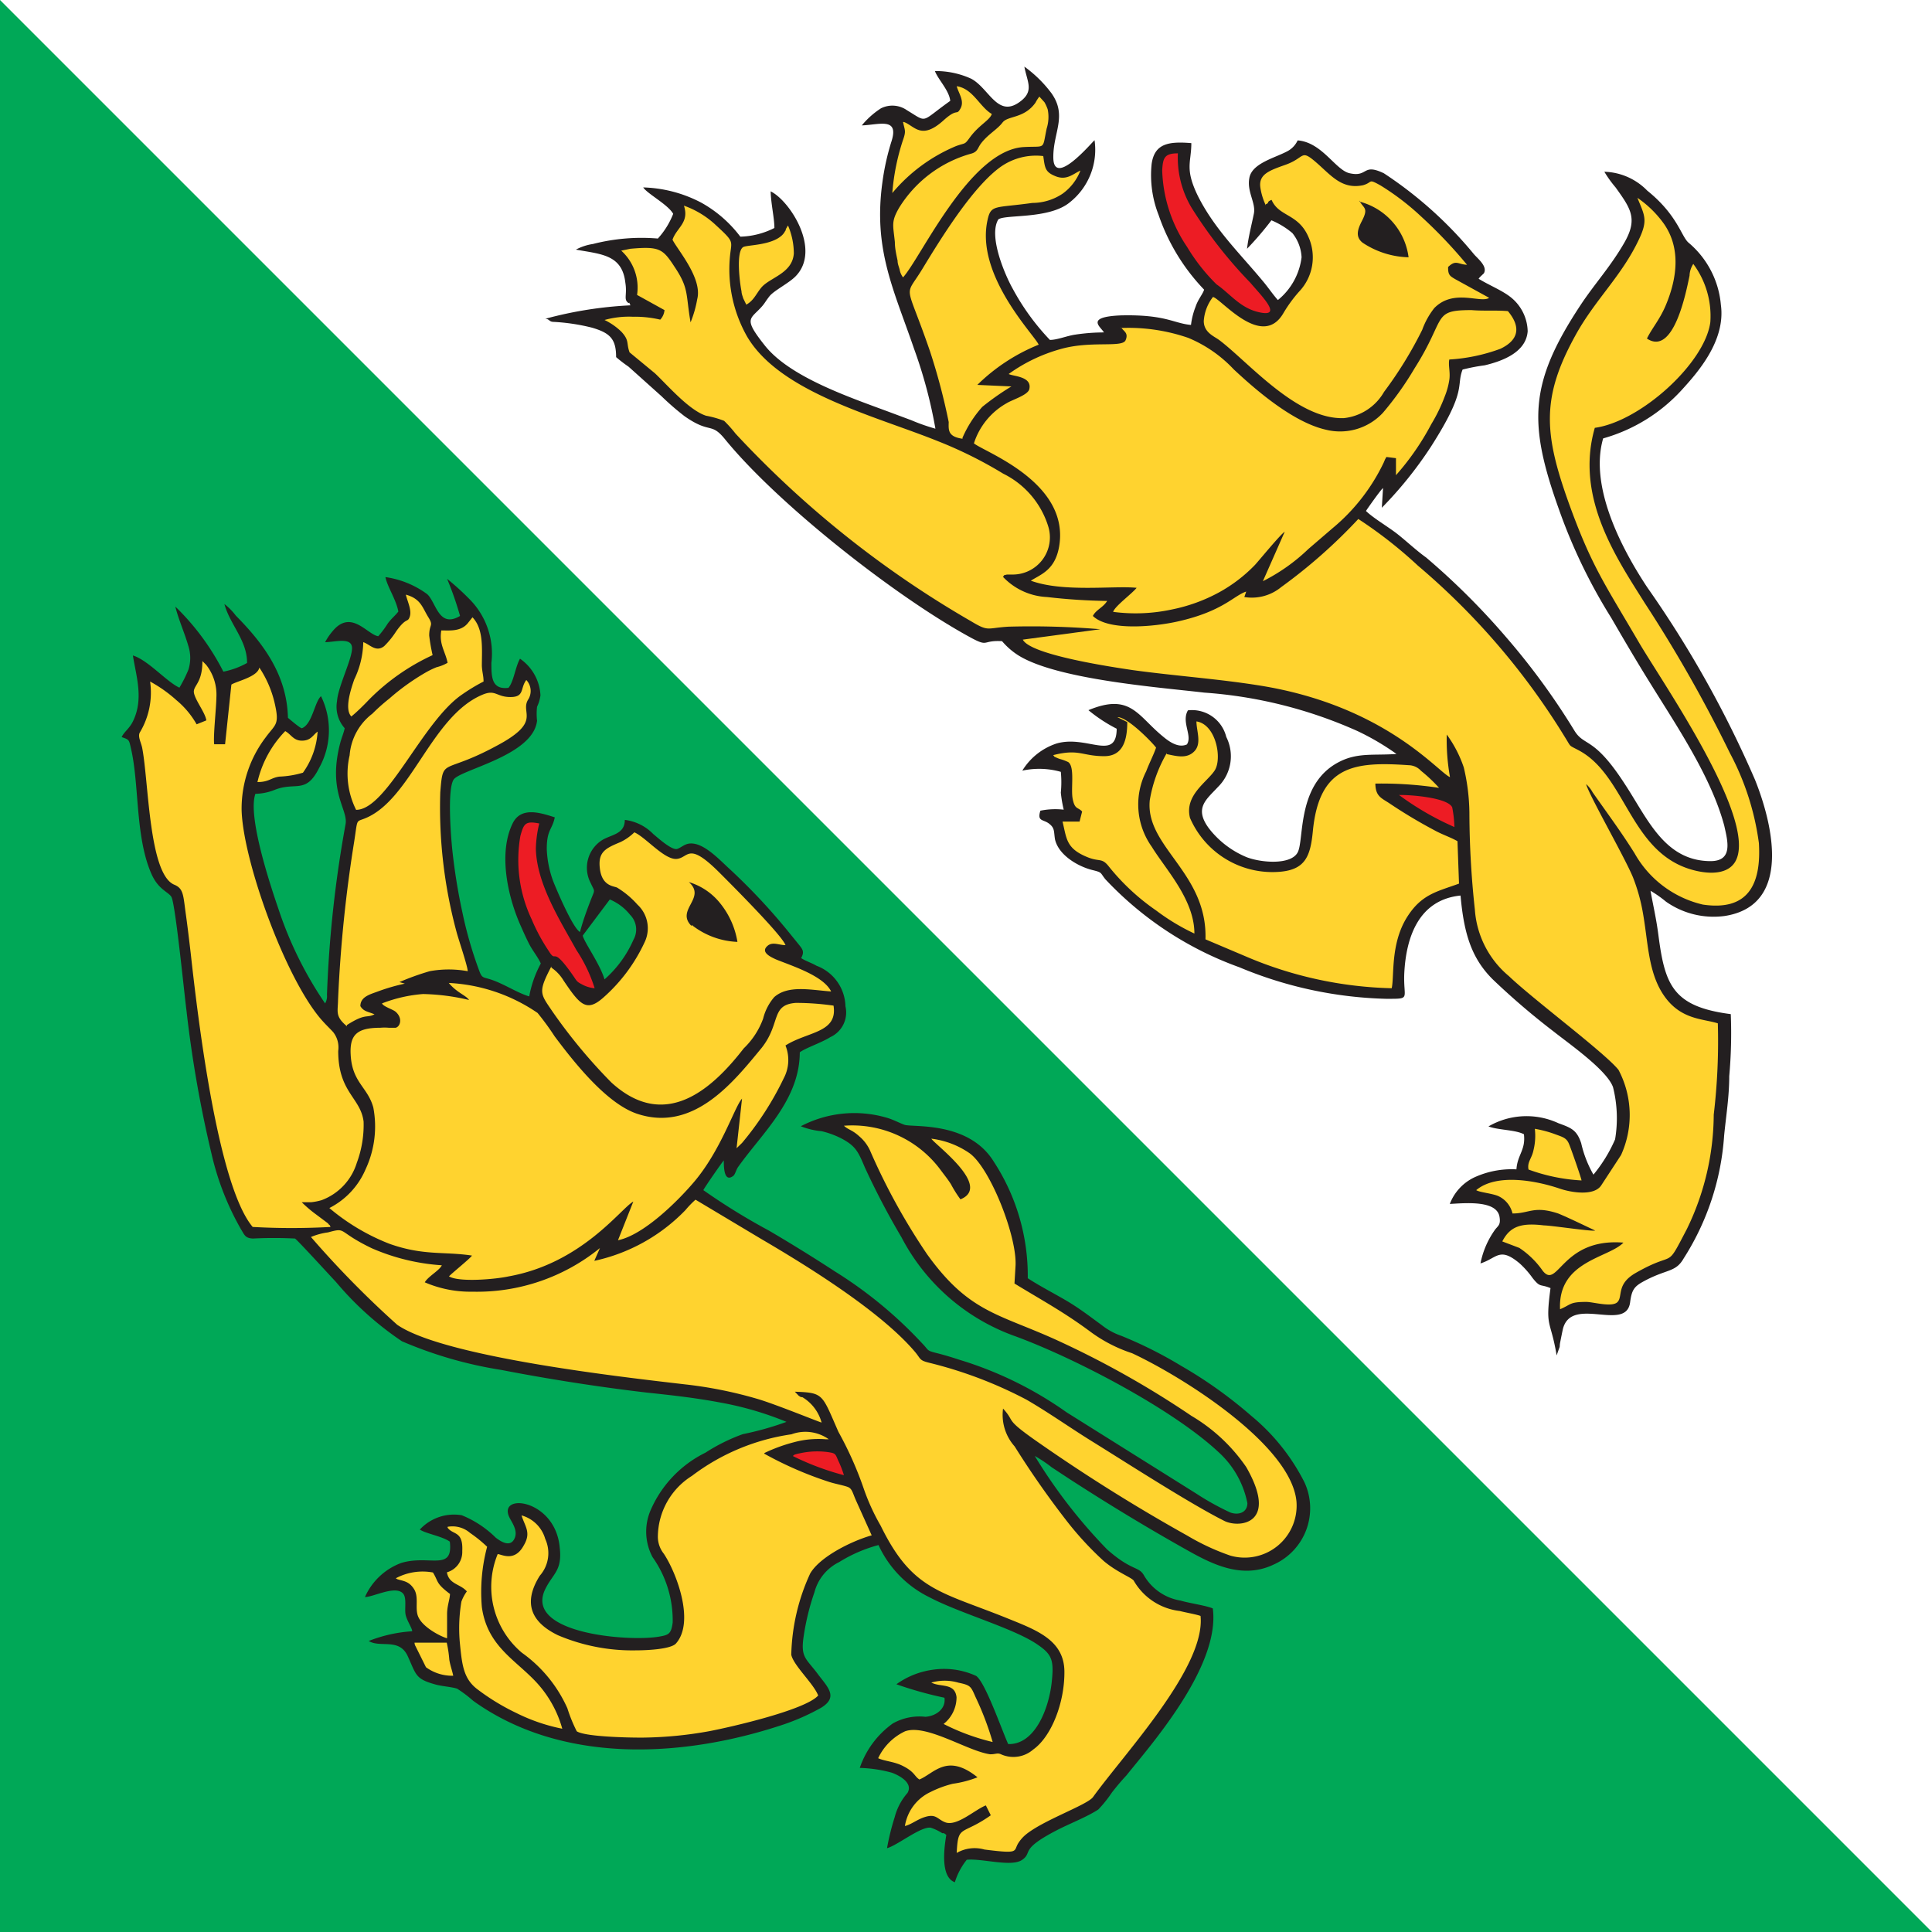
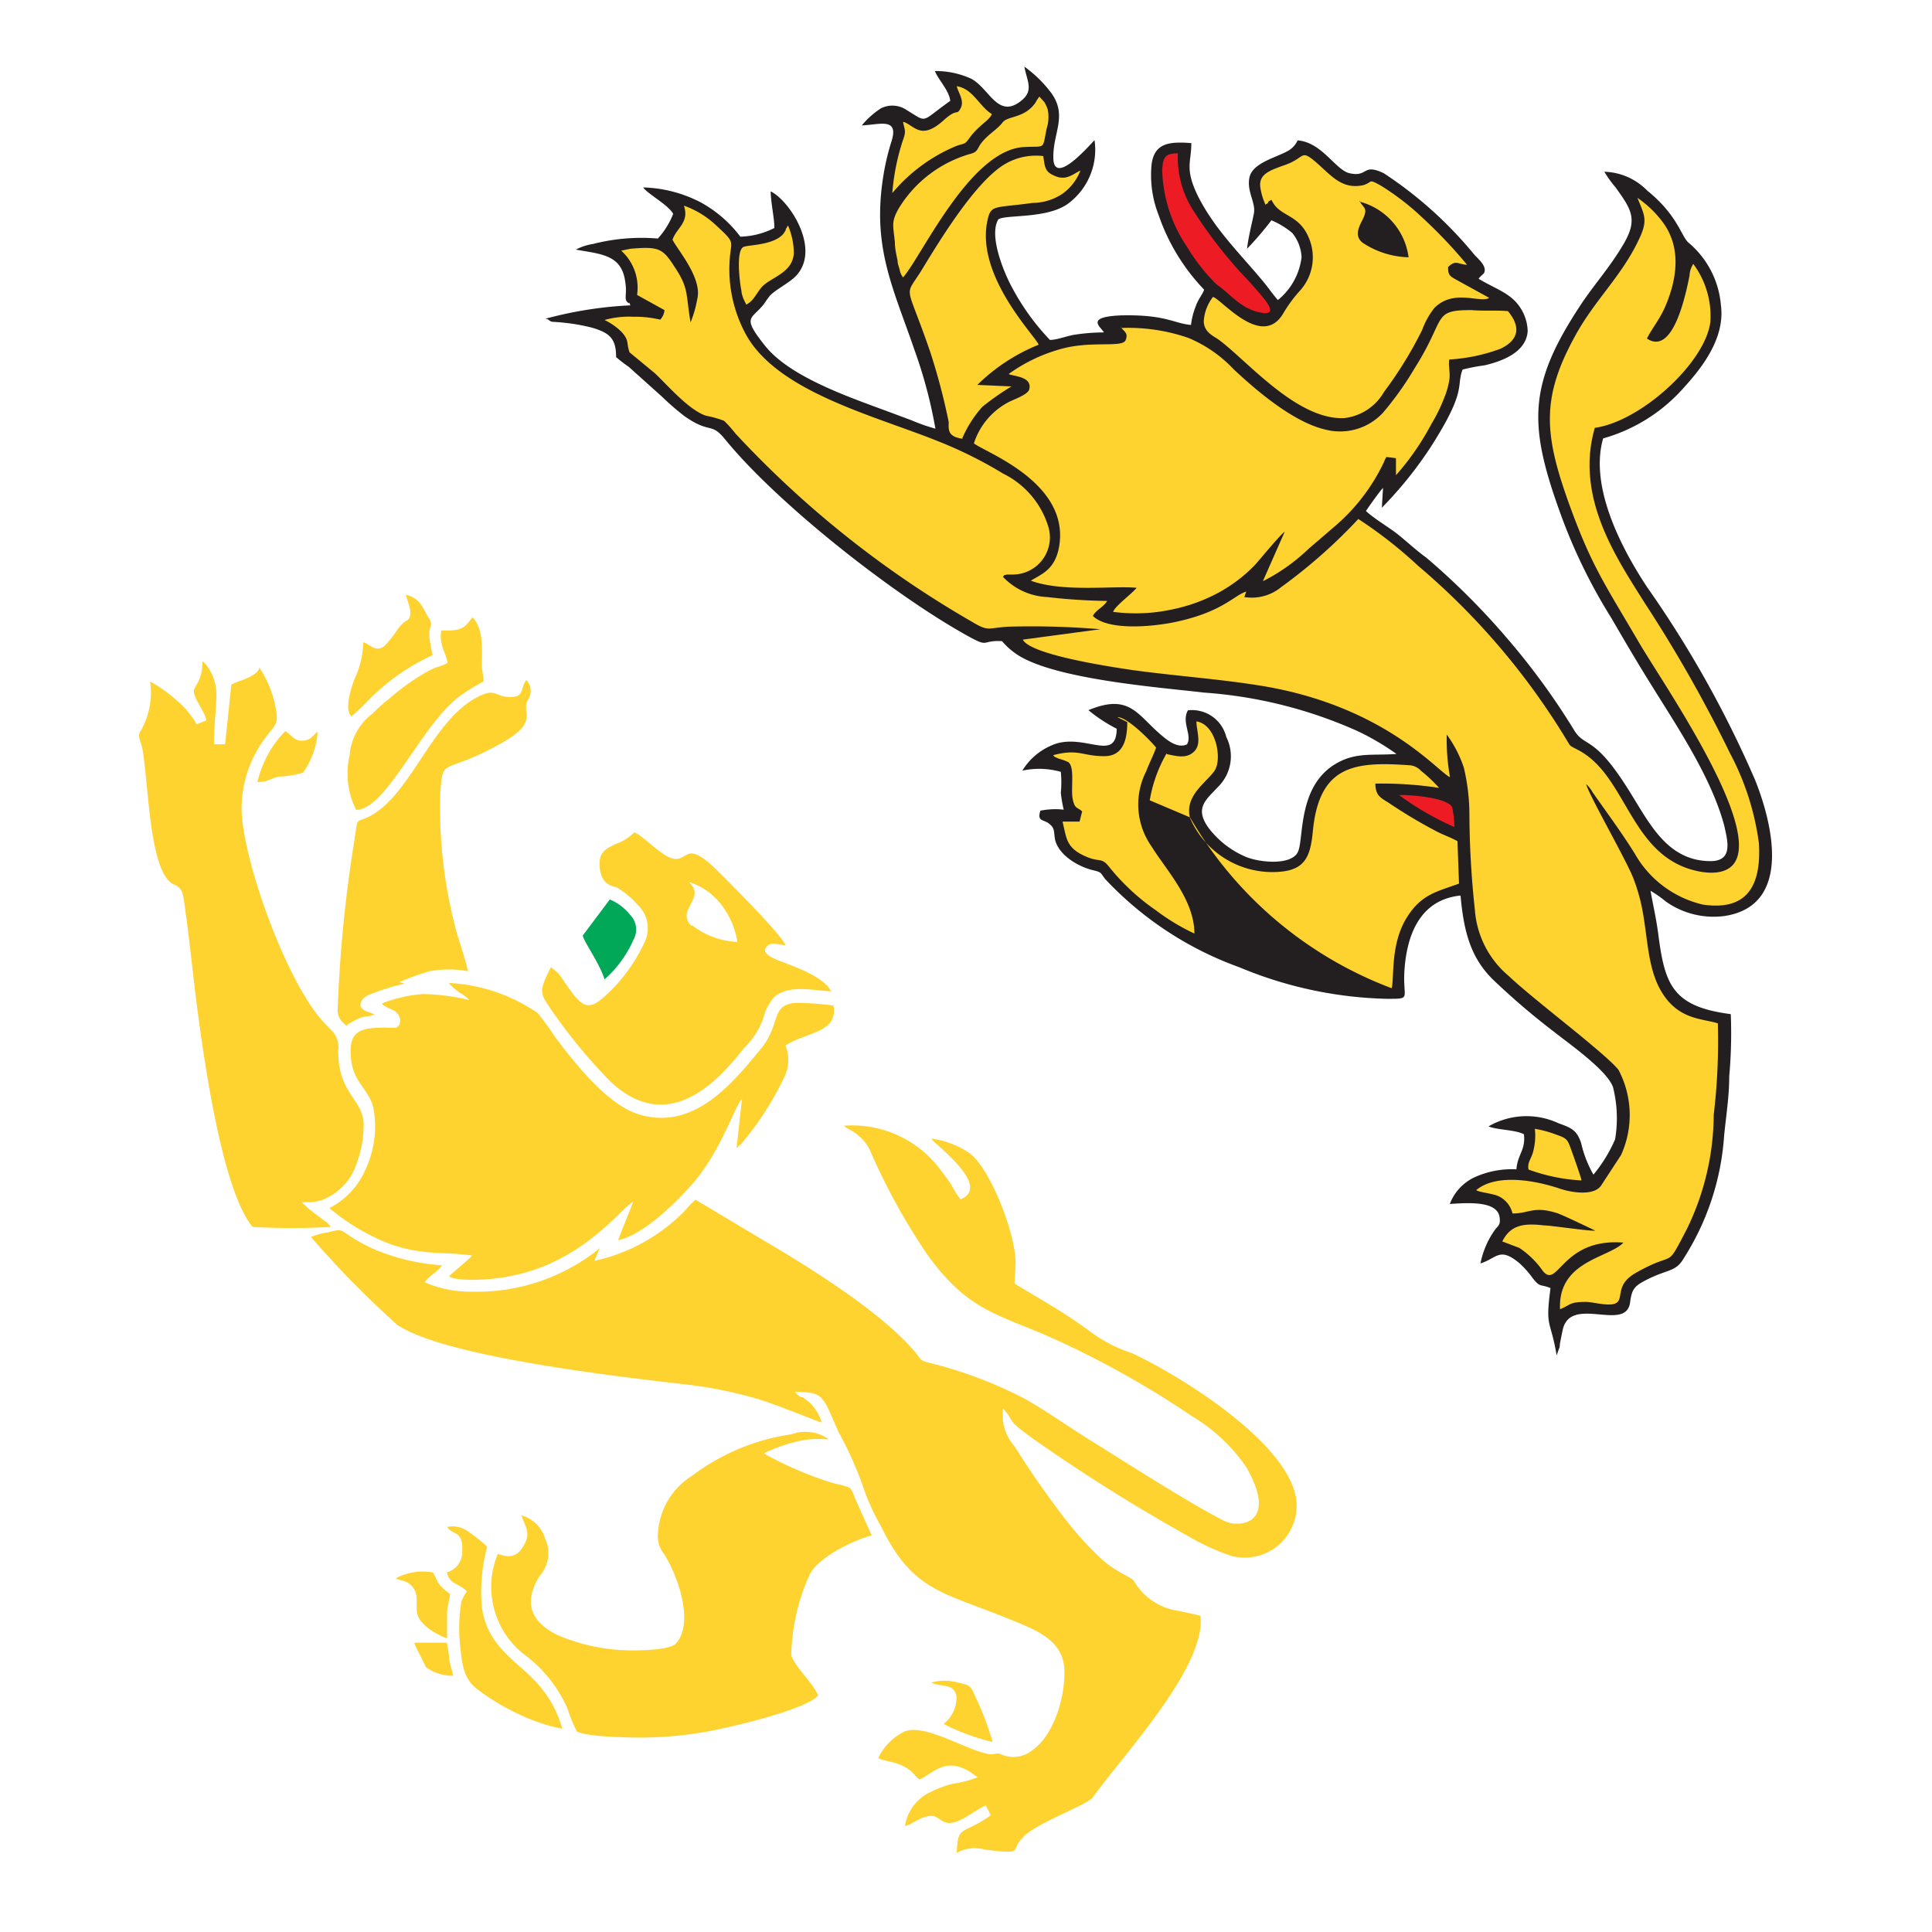
<svg xmlns="http://www.w3.org/2000/svg" id="SQUARE_copy_2" data-name="SQUARE copy 2" viewBox="0 0 113.39 113.39">
  <defs>
    <style>.cls-1,.cls-6{fill:#00a857}.cls-2{fill:none}.cls-3{fill:#231f20}.cls-4{fill:#ffd32f}.cls-4,.cls-5,.cls-6{fill-rule:evenodd}.cls-5{fill:#ed1c24}</style>
  </defs>
-   <path class="cls-1" d="M0 113.39L113.39 113.39 0 0 0 113.39z" />
  <path class="cls-2" d="M0 0H113.39V113.39H0z" />
  <path class="cls-3" d="M32 18.71a23.23 23.23 0 0 1 5-.79c-.15-.34 0 0-.19-.2s0-.48-.11-1.14c-.19-1.64-1.42-1.66-2.9-1.93a3.07 3.07 0 0 1 1-.33 11.46 11.46 0 0 1 3.81-.32 4.67 4.67 0 0 0 .9-1.45C39.2 12 38 11.38 37.75 11a7.77 7.77 0 0 1 3.4.89 7.31 7.31 0 0 1 2.3 2 4.66 4.66 0 0 0 2-.51c0-.58-.2-1.4-.22-2.15 1.13.55 3 3.45 1.45 5-.41.41-1.27.83-1.53 1.17s-.24.36-.41.56c-.69.8-1.17.66.15 2.32 1.45 1.83 4.87 3 7.22 3.87l1.37.51a11.54 11.54 0 0 0 1.42.5 27.7 27.7 0 0 0-1.25-4.68c-1.19-3.48-2.41-5.83-1.86-9.79a14.23 14.23 0 0 1 .54-2.42c.44-1.41-.76-.94-1.75-.91a4.87 4.87 0 0 1 1.12-1 1.49 1.49 0 0 1 1.53.11c1.25.75.75.72 2.54-.55-.06-.61-.71-1.25-.9-1.75a5 5 0 0 1 2.13.45c1.09.58 1.58 2.45 3 1.24.66-.58.28-1.09.12-1.95a7.33 7.33 0 0 1 1.59 1.56c.94 1.33.1 2.3.11 3.76 0 1.84 2.29-.91 2.42-1a3.94 3.94 0 0 1-1.46 3.65c-1.21 1-3.8.69-4.19 1-.6 1 .43 3.33.85 4.07a13.85 13.85 0 0 0 2.18 3c.43 0 1-.24 1.48-.31a11.47 11.47 0 0 1 1.69-.13c-.17-.32-1.15-.91 1-1 2.64-.06 3.08.47 4.11.56a4.26 4.26 0 0 1 .27-1.07c.14-.43.43-.75.5-1A11.88 11.88 0 0 1 68 12.62a6.4 6.4 0 0 1-.41-3c.17-1.2 1-1.33 2.33-1.22 0 1.14-.4 1.48.38 3.09 1 2 2.53 3.44 3.91 5.12.26.32.52.7.79 1a3.84 3.84 0 0 0 1.39-2.51 2.45 2.45 0 0 0-.54-1.42 4.7 4.7 0 0 0-1.23-.75 18.77 18.77 0 0 1-1.43 1.67c.07-.65.27-1.42.4-2.06s-.43-1.29-.26-2.12 1.45-1.14 2.18-1.52a1.38 1.38 0 0 0 .65-.66c1.44.11 2.23 1.76 3.06 1.93 1.09.24.73-.61 2 0a23.63 23.63 0 0 1 5.27 4.73c.22.27.83.72.6 1.14l-.23.22c-.08.09 0 0-.08.1.63.39 1.36.67 1.88 1.08a2.63 2.63 0 0 1 1 2c-.09 1.25-1.51 1.76-2.52 2a11.12 11.12 0 0 0-1.3.25c-.39 1 .29 1.17-1.86 4.53a23.11 23.11 0 0 1-2.88 3.58l.07-1.15c-.07 0-1 1.32-1 1.34.42.41 1.27.91 1.79 1.31s1.15 1 1.74 1.42a42.17 42.17 0 0 1 4.69 4.67 41.17 41.17 0 0 1 4 5.47c.6 1 1.13.29 3 3.2 1.31 2 2.31 4.47 5 4.48 1.35 0 1-1.2.81-2.07-.76-2.86-2.8-5.87-4.29-8.28-.8-1.28-1.57-2.59-2.34-3.92a32.1 32.1 0 0 1-3.07-6.36c-1.81-5.06-1.77-7.41 1.26-12 .84-1.27 1.78-2.28 2.58-3.68s.36-2-.52-3.23a6.69 6.69 0 0 1-.66-.92 3.66 3.66 0 0 1 2.52 1.11c1.79 1.44 2 2.71 2.43 3.06A5.37 5.37 0 0 1 101 17.9c.29 2.12-1.4 4-2.31 5a9.86 9.86 0 0 1-4.6 2.83c-.87 3 1.33 6.84 2.58 8.73a63.46 63.46 0 0 1 6.33 11.3c1 2.48 2.25 7.38-1.78 8a4.86 4.86 0 0 1-3.44-.84 6.91 6.91 0 0 0-.91-.64c.16.9.33 1.59.46 2.58.38 2.94.84 4.22 4.25 4.66a28.12 28.12 0 0 1-.09 3.64c0 1.2-.19 2.36-.3 3.49a15.27 15.27 0 0 1-2.37 7.2c-.49.86-1 .6-2.42 1.39-.52.29-.64.52-.73 1.21-.25 1.74-3.43-.42-3.94 1.54-.06.27-.11.53-.16.78s0 .23-.07.38l-.14.4C91 77.39 90.68 78 91 75.6c-.62-.26-.58 0-1.05-.59a5.36 5.36 0 0 0-.76-.86c-1.19-1-1.33-.3-2.3 0a5.06 5.06 0 0 1 .87-2c.18-.22.32-.28.25-.72-.15-1-2-.82-2.92-.77a2.85 2.85 0 0 1 1.42-1.55 5.26 5.26 0 0 1 2.49-.48c.06-.87.55-1.13.44-2.06-.51-.27-1.52-.24-2.08-.46a4.44 4.44 0 0 1 4.1-.19c.77.28 1.08.4 1.34 1.17a6.67 6.67 0 0 0 .72 1.85 8.64 8.64 0 0 0 1.27-2.07 7.47 7.47 0 0 0-.12-3.06c-.35-1-2.58-2.55-3.46-3.25a42.61 42.61 0 0 1-3.61-3.09c-1.21-1.21-1.68-2.62-1.88-4.91-2.47.25-3.19 2.47-3.3 4.52-.08 1.59.45 1.54-1.09 1.54a23.8 23.8 0 0 1-8.59-1.85 20.12 20.12 0 0 1-7.86-5.16c-.32-.39-.17-.4-.74-.54-.84-.2-2-.86-2.22-1.8-.08-.47 0-.66-.35-.93s-.71-.11-.51-.76a4.39 4.39 0 0 1 1.37-.06 7.54 7.54 0 0 1-.17-1 6.22 6.22 0 0 0 0-1.22 4.65 4.65 0 0 0-2.26-.07 3.72 3.72 0 0 1 2-1.59c1.78-.53 3.52 1.08 3.54-.87a9 9 0 0 1-1.66-1.09c2.41-1 2.85.25 4.26 1.45.28.23.93.83 1.52.56.34-.51-.34-1.31.06-2a2.07 2.07 0 0 1 2.25 1.56 2.52 2.52 0 0 1-.48 2.93c-.68.74-1.44 1.24-.52 2.46a5.41 5.41 0 0 0 2.2 1.67c.86.33 2.62.47 3-.3s-.06-4 2.4-5.28c1.1-.58 2.07-.38 3.39-.48a14.92 14.92 0 0 0-2.28-1.34 26.5 26.5 0 0 0-9-2.26c-2.64-.31-8.56-.76-10.87-2.16a4.25 4.25 0 0 1-1-.86c-1.23-.07-.73.4-1.93-.26C52.55 35 45.67 29.6 42.56 25.79c-.85-1.05-.85-.29-2.38-1.36a15.54 15.54 0 0 1-1.35-1.17l-1.94-1.74a8.27 8.27 0 0 1-.73-.56c0-1.07-.36-1.42-1.42-1.73a11.7 11.7 0 0 0-2.28-.34c-.23-.01-.23-.18-.46-.18z" />
-   <path class="cls-4" d="M83.22 33.2a41.62 41.62 0 0 1 8.63 10.07c.39.62.18.43.83.78 2.83 1.53 3 6.21 6.92 7.07 1 .22 1.92.1 2.28-.62 1.24-2.46-4.3-10.43-5.67-12.76-2.06-3.53-2.8-4.5-4.16-8.28-1.45-4.06-1.58-6.17.42-9.79 1.15-2.09 2.71-3.47 3.72-5.62.55-1.15.32-1.42-.09-2.44a6.28 6.28 0 0 1 1.56 1.53c1 1.44.77 3.2.1 4.79-.35.83-.81 1.34-1.1 1.94 1.57 1.05 2.3-2.73 2.5-3.69a1.34 1.34 0 0 1 .22-.69 5.13 5.13 0 0 1 1 3.42c-.32 2.41-4.1 5.83-6.78 6.2-1.18 4.09 1.3 7.68 2.93 10.28a81.09 81.09 0 0 1 5 8.81 15.61 15.61 0 0 1 1.7 5.28c.15 2.46-.66 4-3.29 3.61a6.21 6.21 0 0 1-4-3c-.78-1.25-1.62-2.38-2.47-3.59a1.72 1.72 0 0 0-.38-.48c.17.65 2.26 4.28 2.75 5.47a10.66 10.66 0 0 1 .59 2.13c.28 1.6.3 3.15 1 4.44 1 1.81 2.44 1.7 3.39 2a36.57 36.57 0 0 1-.24 5.36A15.47 15.47 0 0 1 99 72.14c-1.3 2.49-.57 1.18-3 2.57-1.14.65-.75 1.36-1.06 1.7s-1.43 0-1.84 0c-1 0-.87.15-1.54.43-.13-2.84 2.85-3 3.72-3.91-3.64-.29-3.84 2.79-4.74 1.65a5.14 5.14 0 0 0-1.37-1.34l-1-.38c.46-.9 1.13-1.1 2.45-.94.41 0 2.83.37 3 .3-.62-.29-1.56-.75-2.17-1-1.43-.47-1.68 0-2.68 0a1.5 1.5 0 0 0-.79-1c-.32-.17-1.16-.24-1.34-.37 1.19-1 3.51-.56 4.9-.09.67.23 2 .45 2.43-.18l1.17-1.79a5.67 5.67 0 0 0-.15-5c-.8-1-5-4.13-6.43-5.5a5.58 5.58 0 0 1-2-3.91 53.35 53.35 0 0 1-.32-5.69 12.09 12.09 0 0 0-.33-2.65 7.15 7.15 0 0 0-1-1.93 12.56 12.56 0 0 0 .19 2.5c-.7-.29-3.82-4.21-11.19-5.38-2.45-.39-4.93-.56-7.42-.9-1-.15-6-.87-6.46-1.79l4.55-.61a48.9 48.9 0 0 0-5.4-.15c-1.29.08-1.14.31-2.19-.32a59.3 59.3 0 0 1-13.82-11.01 7.35 7.35 0 0 0-.67-.75 5.79 5.79 0 0 0-1.06-.3c-1-.32-2.26-1.79-3-2.49l-1.49-1.23c-.2-.55 0-.68-.47-1.2a3.72 3.72 0 0 0-1-.7 5.3 5.3 0 0 1 1.66-.19 6.47 6.47 0 0 1 1.61.17.94.94 0 0 0 .25-.56l-1.61-.89a2.93 2.93 0 0 0-.93-2.6l.54-.11c1.71-.15 1.9 0 2.59 1.06.86 1.28.65 1.61.94 3.26a6.55 6.55 0 0 0 .39-1.36c.32-1.22-1.15-2.89-1.45-3.49.24-.71 1-1 .67-2A5.33 5.33 0 0 1 42 13.2c1.14 1.05.93.9.84 1.87a8 8 0 0 0 1 4.67c1.93 3.3 7.53 4.67 11.2 6.15a25 25 0 0 1 3.84 1.91 5.14 5.14 0 0 1 2.64 3.09 2.18 2.18 0 0 1-2.09 2.83h-.33c-.29.07-.09 0-.24.13a3.79 3.79 0 0 0 2.59 1.19 34.48 34.48 0 0 0 3.53.23c-.24.39-.65.51-.84.88.92.9 3.64.63 5 .32 2.63-.59 3.28-1.52 4-1.75l-.11.32a2.71 2.71 0 0 0 2.16-.58 31.17 31.17 0 0 0 4.53-4 25.88 25.88 0 0 1 3.5 2.74zm-17.42-14c.11.24.46.31.26.77s-2.06 0-3.86.53a9.58 9.58 0 0 0-3 1.45c.24.14 1.39.13 1.21.89-.08.35-1 .62-1.32.82a4.15 4.15 0 0 0-1.93 2.36c.63.52 5.65 2.29 5 6.06-.24 1.37-1.05 1.62-1.66 2 1.89.7 4.91.28 6.21.42-.29.36-1.27 1.07-1.38 1.41a10.06 10.06 0 0 0 3.45-.14 9.81 9.81 0 0 0 2.76-1 8.83 8.83 0 0 0 2.12-1.62c.29-.32 1.5-1.8 1.74-1.94l-1.28 2.9a10.93 10.93 0 0 0 2.67-1.89L78.21 31a11.35 11.35 0 0 0 3-3.85l.08-.19.08-.14.56.07v1A15.26 15.26 0 0 0 84 24.9a9.71 9.71 0 0 0 .8-1.65 4.35 4.35 0 0 0 .26-.95c.07-.46-.07-.85 0-1.2a10.41 10.41 0 0 0 3-.63c1.09-.52 1.21-1.29.44-2.21-.65-.06-1.46 0-2.13-.06-2.35 0-1.45.43-3.35 3.42a18.52 18.52 0 0 1-1.85 2.6 3.43 3.43 0 0 1-3.35 1c-2-.45-4.26-2.47-5.41-3.54a7.71 7.71 0 0 0-2.67-1.85 10.74 10.74 0 0 0-3.94-.58zm2.68 25a8.15 8.15 0 0 0-1 2.77c-.27 2.74 3.39 4.24 3.27 8.16l2.36 1A23.08 23.08 0 0 0 81.68 58c.16-.71-.08-2.58.88-4.14.86-1.39 1.79-1.53 3.07-2l-.09-2.49c-.4-.23-.9-.39-1.35-.64a29.29 29.29 0 0 1-2.58-1.54c-.51-.35-.88-.42-.89-1.2a22.39 22.39 0 0 1 3.74.25 9 9 0 0 0-1.06-1 1 1 0 0 0-.72-.33c-3.19-.22-5.26 0-5.63 3.89-.14 1.44-.44 2.22-1.88 2.36A5.27 5.27 0 0 1 69.84 48c-.33-1.33 1-2.09 1.45-2.78s.08-2.71-1.07-2.88c0 .56.32 1.29-.12 1.75s-1.04.29-1.62.17zm11.3-32.43c.24.48.57.4.14 1.22-.25.49-.38.92.06 1.26a5.08 5.08 0 0 0 2.69.85 3.89 3.89 0 0 0-2.89-3.27zm-5.49.22c.25-.1 0-.12.34-.26.43 1 1.56.79 2.16 2.17a2.92 2.92 0 0 1-.55 3.22 8.15 8.15 0 0 0-.9 1.23c-1.25 2.21-3.68-.83-4.15-.92a2.57 2.57 0 0 0-.54 1.41c0 .68.62.9.91 1.12 1.69 1.27 4.56 4.68 7.31 4.58A3.09 3.09 0 0 0 81.23 23a23.34 23.34 0 0 0 2.24-3.64 4.54 4.54 0 0 1 .71-1.28c1.14-1.16 2.72-.26 3.22-.6l-2-1.1c-.3-.18-.42-.24-.41-.71.47-.45.57-.15 1.11-.13a28.07 28.07 0 0 0-2.7-2.84 14.81 14.81 0 0 0-2.4-1.83c-.73-.4-.41-.17-1 0-1.27.27-1.9-.61-2.79-1.37s-.61-.24-1.76.17c-.93.33-1.59.55-1.48 1.33a3.73 3.73 0 0 0 .32 1.05zm-17.8 13.7a6.77 6.77 0 0 1 1.16-1.81 15.47 15.47 0 0 1 1.71-1.2l-2-.09a11 11 0 0 1 3.6-2.36c-.21-.53-3.73-4.06-3-7.32.2-.92.43-.69 2.63-1a3.2 3.2 0 0 0 1.77-.54 3 3 0 0 0 1.05-1.36c-.42.19-.8.59-1.44.34s-.64-.49-.74-1.19a3.6 3.6 0 0 0-2.62.72c-1.61 1.23-3.4 4.13-4.48 5.91s-1 .59.46 4.85a36.79 36.79 0 0 1 1.09 4.13c-.01.46-.06.86.81.98zm9.67 16.69c0 1.05-.25 2-1.35 2-1.31 0-1.47-.45-3-.06.11.11 0 .06.18.14a1.85 1.85 0 0 0 .23.09 2.67 2.67 0 0 1 .48.18c.4.3.13 1.56.26 2.18s.31.45.55.72l-.15.59h-1c.25 1 .19 1.59 1.52 2.11.68.26.79 0 1.21.54a13 13 0 0 0 2.77 2.57 12.46 12.46 0 0 0 2.24 1.35c0-2-1.7-3.78-2.5-5.09a4.28 4.28 0 0 1-.33-4.43c.18-.48.45-1 .58-1.39-.17-.25-1.67-1.81-2.27-1.79zM53 16.28c1.06-1.17 3.92-7.49 7.1-7.65 1.31-.07 1.06.19 1.33-1.09a2.23 2.23 0 0 0 .06-1.12A2.36 2.36 0 0 0 61.3 6l-.3-.33a2.41 2.41 0 0 0-.23.36c-.67.94-1.62.75-1.93 1.16s-.84.68-1.25 1.21c-.22.28-.19.51-.6.62a7.25 7.25 0 0 0-4.23 3.19c-.47.82-.34 1-.24 2 0 .38.09.75.16 1.09 0 .19.07.33.12.52a1.06 1.06 0 0 0 .2.46zm0-9.12c.1.5.19.51 0 1.05a13.07 13.07 0 0 0-.63 3.12 9.79 9.79 0 0 1 3.75-2.76c.56-.2.48-.06.8-.5.54-.74 1.16-1 1.29-1.38-.71-.41-1.1-1.49-2.06-1.63.11.42.47.86.22 1.31s-.15-.07-1 .7c-1.31 1.18-1.7.31-2.32.09zm-9.2 10.72c.44-.24.58-.64.88-1 .5-.6 1.82-.82 1.91-2a4.17 4.17 0 0 0-.34-1.64c-.07.07 0 0-.09.14s0 .09-.08.18a.91.91 0 0 1-.22.28c-.65.57-2 .53-2.24.66-.43.25-.21 2.07-.1 2.6 0 .14.07.3.1.41zm45.91 50.76a10.64 10.64 0 0 0 3.11.64c0-.1-.63-1.91-.73-2.13-.15-.38-.39-.42-.84-.59a6.67 6.67 0 0 0-1.17-.31 3.52 3.52 0 0 1-.08 1.26c-.1.49-.38.69-.29 1.13z" />
+   <path class="cls-4" d="M83.22 33.2a41.62 41.62 0 0 1 8.63 10.07c.39.62.18.43.83.78 2.83 1.53 3 6.21 6.92 7.07 1 .22 1.92.1 2.28-.62 1.24-2.46-4.3-10.43-5.67-12.76-2.06-3.53-2.8-4.5-4.16-8.28-1.45-4.06-1.58-6.17.42-9.79 1.15-2.09 2.71-3.47 3.72-5.62.55-1.15.32-1.42-.09-2.44a6.28 6.28 0 0 1 1.56 1.53c1 1.44.77 3.2.1 4.79-.35.83-.81 1.34-1.1 1.94 1.57 1.05 2.3-2.73 2.5-3.69a1.34 1.34 0 0 1 .22-.69 5.13 5.13 0 0 1 1 3.42c-.32 2.41-4.1 5.83-6.78 6.2-1.18 4.09 1.3 7.68 2.93 10.28a81.09 81.09 0 0 1 5 8.81 15.61 15.61 0 0 1 1.7 5.28c.15 2.46-.66 4-3.29 3.61a6.21 6.21 0 0 1-4-3c-.78-1.25-1.62-2.38-2.47-3.59a1.72 1.72 0 0 0-.38-.48c.17.65 2.26 4.28 2.75 5.47a10.66 10.66 0 0 1 .59 2.13c.28 1.6.3 3.15 1 4.44 1 1.81 2.44 1.7 3.39 2a36.57 36.57 0 0 1-.24 5.36A15.47 15.47 0 0 1 99 72.14c-1.3 2.49-.57 1.18-3 2.57-1.14.65-.75 1.36-1.06 1.7s-1.43 0-1.84 0c-1 0-.87.15-1.54.43-.13-2.84 2.85-3 3.72-3.91-3.64-.29-3.84 2.79-4.74 1.65a5.14 5.14 0 0 0-1.37-1.34l-1-.38c.46-.9 1.13-1.1 2.45-.94.41 0 2.83.37 3 .3-.62-.29-1.56-.75-2.17-1-1.43-.47-1.68 0-2.68 0a1.5 1.5 0 0 0-.79-1c-.32-.17-1.16-.24-1.34-.37 1.19-1 3.51-.56 4.9-.09.67.23 2 .45 2.43-.18l1.17-1.79a5.67 5.67 0 0 0-.15-5c-.8-1-5-4.13-6.43-5.5a5.58 5.58 0 0 1-2-3.91 53.35 53.35 0 0 1-.32-5.69 12.09 12.09 0 0 0-.33-2.65 7.15 7.15 0 0 0-1-1.93 12.56 12.56 0 0 0 .19 2.5c-.7-.29-3.82-4.21-11.19-5.38-2.45-.39-4.93-.56-7.42-.9-1-.15-6-.87-6.46-1.79l4.55-.61a48.9 48.9 0 0 0-5.4-.15c-1.29.08-1.14.31-2.19-.32a59.3 59.3 0 0 1-13.82-11.01 7.35 7.35 0 0 0-.67-.75 5.79 5.79 0 0 0-1.06-.3c-1-.32-2.26-1.79-3-2.49l-1.49-1.23c-.2-.55 0-.68-.47-1.2a3.72 3.72 0 0 0-1-.7 5.3 5.3 0 0 1 1.66-.19 6.47 6.47 0 0 1 1.61.17.94.94 0 0 0 .25-.56l-1.61-.89a2.93 2.93 0 0 0-.93-2.6l.54-.11c1.71-.15 1.9 0 2.59 1.06.86 1.28.65 1.61.94 3.26a6.55 6.55 0 0 0 .39-1.36c.32-1.22-1.15-2.89-1.45-3.49.24-.71 1-1 .67-2A5.33 5.33 0 0 1 42 13.2c1.14 1.05.93.9.84 1.87a8 8 0 0 0 1 4.67c1.93 3.3 7.53 4.67 11.2 6.15a25 25 0 0 1 3.84 1.91 5.14 5.14 0 0 1 2.64 3.09 2.18 2.18 0 0 1-2.09 2.83h-.33c-.29.07-.09 0-.24.13a3.79 3.79 0 0 0 2.59 1.19 34.48 34.48 0 0 0 3.53.23c-.24.39-.65.51-.84.88.92.9 3.64.63 5 .32 2.63-.59 3.28-1.52 4-1.75l-.11.32a2.71 2.71 0 0 0 2.16-.58 31.17 31.17 0 0 0 4.53-4 25.88 25.88 0 0 1 3.5 2.74zm-17.42-14c.11.24.46.31.26.77s-2.06 0-3.86.53a9.58 9.58 0 0 0-3 1.45c.24.14 1.39.13 1.21.89-.08.35-1 .62-1.32.82a4.15 4.15 0 0 0-1.93 2.36c.63.52 5.65 2.29 5 6.06-.24 1.37-1.05 1.62-1.66 2 1.89.7 4.91.28 6.21.42-.29.36-1.27 1.07-1.38 1.41a10.06 10.06 0 0 0 3.45-.14 9.81 9.81 0 0 0 2.76-1 8.83 8.83 0 0 0 2.12-1.62c.29-.32 1.5-1.8 1.74-1.94l-1.28 2.9a10.93 10.93 0 0 0 2.67-1.89L78.21 31a11.35 11.35 0 0 0 3-3.85l.08-.19.08-.14.56.07v1A15.26 15.26 0 0 0 84 24.9a9.71 9.71 0 0 0 .8-1.65 4.35 4.35 0 0 0 .26-.95c.07-.46-.07-.85 0-1.2a10.41 10.41 0 0 0 3-.63c1.09-.52 1.21-1.29.44-2.21-.65-.06-1.46 0-2.13-.06-2.35 0-1.45.43-3.35 3.42a18.52 18.52 0 0 1-1.85 2.6 3.43 3.43 0 0 1-3.35 1c-2-.45-4.26-2.47-5.41-3.54a7.71 7.71 0 0 0-2.67-1.85 10.74 10.74 0 0 0-3.94-.58zm2.68 25a8.15 8.15 0 0 0-1 2.77l2.36 1A23.08 23.08 0 0 0 81.68 58c.16-.71-.08-2.58.88-4.14.86-1.39 1.79-1.53 3.07-2l-.09-2.49c-.4-.23-.9-.39-1.35-.64a29.29 29.29 0 0 1-2.58-1.54c-.51-.35-.88-.42-.89-1.2a22.39 22.39 0 0 1 3.74.25 9 9 0 0 0-1.06-1 1 1 0 0 0-.72-.33c-3.19-.22-5.26 0-5.63 3.89-.14 1.44-.44 2.22-1.88 2.36A5.27 5.27 0 0 1 69.84 48c-.33-1.33 1-2.09 1.45-2.78s.08-2.71-1.07-2.88c0 .56.32 1.29-.12 1.75s-1.04.29-1.62.17zm11.3-32.43c.24.48.57.4.14 1.22-.25.49-.38.92.06 1.26a5.08 5.08 0 0 0 2.69.85 3.89 3.89 0 0 0-2.89-3.27zm-5.49.22c.25-.1 0-.12.34-.26.43 1 1.56.79 2.16 2.17a2.92 2.92 0 0 1-.55 3.22 8.15 8.15 0 0 0-.9 1.23c-1.25 2.21-3.68-.83-4.15-.92a2.57 2.57 0 0 0-.54 1.41c0 .68.62.9.91 1.12 1.69 1.27 4.56 4.68 7.31 4.58A3.09 3.09 0 0 0 81.23 23a23.34 23.34 0 0 0 2.24-3.64 4.54 4.54 0 0 1 .71-1.28c1.14-1.16 2.72-.26 3.22-.6l-2-1.1c-.3-.18-.42-.24-.41-.71.47-.45.57-.15 1.11-.13a28.07 28.07 0 0 0-2.7-2.84 14.81 14.81 0 0 0-2.4-1.83c-.73-.4-.41-.17-1 0-1.27.27-1.9-.61-2.79-1.37s-.61-.24-1.76.17c-.93.33-1.59.55-1.48 1.33a3.73 3.73 0 0 0 .32 1.05zm-17.8 13.7a6.77 6.77 0 0 1 1.16-1.81 15.47 15.47 0 0 1 1.71-1.2l-2-.09a11 11 0 0 1 3.6-2.36c-.21-.53-3.73-4.06-3-7.32.2-.92.43-.69 2.63-1a3.2 3.2 0 0 0 1.77-.54 3 3 0 0 0 1.05-1.36c-.42.19-.8.59-1.44.34s-.64-.49-.74-1.19a3.6 3.6 0 0 0-2.62.72c-1.61 1.23-3.4 4.13-4.48 5.91s-1 .59.46 4.85a36.79 36.79 0 0 1 1.09 4.13c-.01.46-.06.86.81.98zm9.67 16.69c0 1.05-.25 2-1.35 2-1.31 0-1.47-.45-3-.06.11.11 0 .06.18.14a1.85 1.85 0 0 0 .23.09 2.67 2.67 0 0 1 .48.18c.4.3.13 1.56.26 2.18s.31.45.55.72l-.15.59h-1c.25 1 .19 1.59 1.52 2.11.68.26.79 0 1.21.54a13 13 0 0 0 2.77 2.57 12.46 12.46 0 0 0 2.24 1.35c0-2-1.7-3.78-2.5-5.09a4.28 4.28 0 0 1-.33-4.43c.18-.48.45-1 .58-1.39-.17-.25-1.67-1.81-2.27-1.79zM53 16.28c1.06-1.17 3.92-7.49 7.1-7.65 1.31-.07 1.06.19 1.33-1.09a2.23 2.23 0 0 0 .06-1.12A2.36 2.36 0 0 0 61.3 6l-.3-.33a2.41 2.41 0 0 0-.23.36c-.67.94-1.62.75-1.93 1.16s-.84.68-1.25 1.21c-.22.28-.19.51-.6.62a7.25 7.25 0 0 0-4.23 3.19c-.47.82-.34 1-.24 2 0 .38.09.75.16 1.09 0 .19.07.33.12.52a1.06 1.06 0 0 0 .2.46zm0-9.12c.1.5.19.51 0 1.05a13.07 13.07 0 0 0-.63 3.12 9.79 9.79 0 0 1 3.75-2.76c.56-.2.48-.06.8-.5.54-.74 1.16-1 1.29-1.38-.71-.41-1.1-1.49-2.06-1.63.11.42.47.86.22 1.31s-.15-.07-1 .7c-1.31 1.18-1.7.31-2.32.09zm-9.2 10.72c.44-.24.58-.64.88-1 .5-.6 1.82-.82 1.91-2a4.17 4.17 0 0 0-.34-1.64c-.07.07 0 0-.09.14s0 .09-.08.18a.91.91 0 0 1-.22.28c-.65.57-2 .53-2.24.66-.43.25-.21 2.07-.1 2.6 0 .14.07.3.1.41zm45.91 50.76a10.64 10.64 0 0 0 3.11.64c0-.1-.63-1.91-.73-2.13-.15-.38-.39-.42-.84-.59a6.67 6.67 0 0 0-1.17-.31 3.52 3.52 0 0 1-.08 1.26c-.1.49-.38.69-.29 1.13z" />
  <path class="cls-5" d="M69.13 9c-.79 0-.88.27-.92 1a8.44 8.44 0 0 0 1.46 4.49 11 11 0 0 0 1.73 2.2c.77.53 1.35 1.34 2.39 1.61 1.61.41.26-.92-.41-1.71a26.56 26.56 0 0 1-3.46-4.42A5.75 5.75 0 0 1 69.13 9zm16.23 39.54a6.85 6.85 0 0 0-.13-1.16c-.28-.58-2.52-.74-3.12-.72a16.85 16.85 0 0 0 3.25 1.88z" />
-   <path class="cls-3" d="M23.38 35.89c-.18.24-.39.39-.62.7a5.62 5.62 0 0 1-.56.75c-.63-.09-1.53-1.52-2.58-.41a3.74 3.74 0 0 0-.54.76c.54 0 1.54-.31 1.58.31s-.82 2.28-.88 3.15a1.9 1.9 0 0 0 .45 1.59c-.05.26-.19.58-.26.86-.76 2.89.48 3.91.31 4.78a69.38 69.38 0 0 0-1.09 10 .84.84 0 0 1-.11.51 22.1 22.1 0 0 1-2.74-5.55c-.43-1.25-1.83-5.42-1.35-6.75a3.22 3.22 0 0 0 1.1-.22c1.26-.52 1.85.28 2.64-1.3a4.54 4.54 0 0 0 .11-4.21c-.38.34-.51 1.64-1.12 1.88-.11 0-.67-.49-.82-.61-.06-2.55-1.48-4.4-3.06-6a3.61 3.61 0 0 0-.67-.68c.32 1.2 1.34 2.13 1.33 3.46a4.66 4.66 0 0 1-1.39.51 14.4 14.4 0 0 0-2.82-3.82c.18.74.55 1.56.77 2.33a2.29 2.29 0 0 1 0 1.37 8 8 0 0 1-.53 1.06C9.76 40 8.7 38.75 7.8 38.47c.19 1.22.65 2.55 0 3.87-.21.43-.51.6-.66.92.44.15.43.15.54.64.51 2.15.24 5.28 1.24 7.46.41.88 1 1 1.15 1.3.24.53.76 5.8.87 6.61a70.32 70.32 0 0 0 1.47 8.43 16.22 16.22 0 0 0 1.73 4.44c.21.34.25.53.7.55a24.6 24.6 0 0 1 2.47 0c.07 0 2.15 2.28 2.4 2.54a18.6 18.6 0 0 0 3.88 3.49 24.22 24.22 0 0 0 5.82 1.68c2.73.53 5.71 1 8.54 1.33 1.51.16 2.87.31 4.35.59a19.05 19.05 0 0 1 3.86 1.13 17.55 17.55 0 0 1-2.56.72 10.73 10.73 0 0 0-2.2 1.09 6.75 6.75 0 0 0-3.23 3.41 3.18 3.18 0 0 0 .13 2.72 6.42 6.42 0 0 1 1.18 3.84c-.09.67-.23.73-.83.83-1.82.3-7.94-.2-6.64-2.81.45-.91 1-1.07.84-2.43-.26-2.88-3.73-3.23-2.93-1.72.17.33.51.79.25 1.25s-.78.12-1.07-.1a6.08 6.08 0 0 0-2-1.32 2.73 2.73 0 0 0-2.46.84c.35.24 1.31.39 1.76.71.21 1.78-1.2.75-2.85 1.25a3.75 3.75 0 0 0-2.13 2c.5 0 1.78-.7 2.23-.21.23.24.09.87.15 1.22s.4.83.39 1a8.39 8.39 0 0 0-2.55.57c.68.42 1.79-.2 2.29.89s.44 1.33 1.58 1.65c.39.12 1 .15 1.32.26a7.49 7.49 0 0 1 .94.71c5.13 3.69 12.17 3.4 18.16 1.41a13 13 0 0 0 2.26-1c1-.61.43-1.17-.14-1.91-.73-1-1.08-1-.88-2.3a14.18 14.18 0 0 1 .63-2.57 2.75 2.75 0 0 1 1.45-1.77 8.47 8.47 0 0 1 2.31-1 6.37 6.37 0 0 0 3 3.07c1.78.94 5 1.83 6.36 2.79.83.57.95.91.8 2.24-.18 1.55-1 3.63-2.55 3.58-.39-.87-1.35-3.64-1.88-4a4.52 4.52 0 0 0-2.56-.36 4.76 4.76 0 0 0-2.12.85 22.29 22.29 0 0 0 2.82.79c.1.65-.5 1.08-1.12 1.12a3.17 3.17 0 0 0-1.91.39 5.31 5.31 0 0 0-1.94 2.61 7.84 7.84 0 0 1 1.88.28c.44.16 1.27.6.92 1.19a3.47 3.47 0 0 0-.75 1.42 14.22 14.22 0 0 0-.45 1.82c.59-.15 2-1.3 2.57-1.2a2.92 2.92 0 0 1 .67.32h.1l.14.1c-.17 1-.3 2.49.5 2.78a4 4 0 0 1 .7-1.32c.91-.09 2.63.45 3.26 0s-.19-.58 2-1.72c.77-.4 1.79-.79 2.46-1.23a7.14 7.14 0 0 0 .8-1c.29-.37.55-.68.85-1 1.37-1.72 5.52-6.38 5.07-9.8-.39-.17-1.39-.31-1.89-.46a3.05 3.05 0 0 1-2.15-1.48c-.31-.55-.71-.24-2.16-1.52a30.8 30.8 0 0 1-4.25-5.49 7.86 7.86 0 0 1 1 .67l1.08.71c2.18 1.41 4.28 2.69 6.6 4 1.49.84 3.37 1.93 5.33 1A3.62 3.62 0 0 0 76.56 87a12.16 12.16 0 0 0-3.13-3.91 26 26 0 0 0-4.11-2.93 24.48 24.48 0 0 0-3.51-1.76 3.84 3.84 0 0 1-1.15-.63c-.7-.51-1.33-1-2.1-1.45s-1.57-.86-2.24-1.3a12.25 12.25 0 0 0-2-6.85c-1.46-2.36-4.68-2-5.22-2.15-.34-.12-.66-.31-1.09-.43a6.77 6.77 0 0 0-5.01.51 4.28 4.28 0 0 0 1.22.29 5.15 5.15 0 0 1 1.15.42c.86.45 1 .79 1.39 1.71a45 45 0 0 0 2.15 4.1 12.1 12.1 0 0 0 6.69 5.81c3.53 1.3 9.21 4.27 11.91 6.79a5.48 5.48 0 0 1 1.7 3c0 .53-.49.73-1 .55a15.66 15.66 0 0 1-2-1.11l-7.61-4.77a21.83 21.83 0 0 0-6.31-3.09c-.36-.12-.79-.25-1.17-.35-.8-.2-.55-.15-1-.61A25 25 0 0 0 49 74.62a96.97 96.97 0 0 0-3.86-2.39 37.92 37.92 0 0 1-3.86-2.38c.05-.13 1.16-1.73 1.2-1.74 0 .34 0 1.33.56.9.11-.09.16-.35.28-.52 1.42-2 3.61-3.93 3.62-6.73.35-.26 1.29-.57 1.79-.89a1.59 1.59 0 0 0 .89-1.81 2.61 2.61 0 0 0-1.7-2.38c-.29-.17-.67-.29-.9-.45.2-.37.1-.5-.15-.81l-.56-.69A36 36 0 0 0 42.82 51c-.51-.46-1.38-1.41-2.14-1.49-.45-.05-.61.19-.92.31s-1.15-.65-1.42-.87a2.8 2.8 0 0 0-1.67-.83c0 .81-.72.85-1.27 1.15a1.92 1.92 0 0 0-.73 2.56c.25.55.26.33 0 1s-.48 1.29-.63 1.87c-.44-.24-1.45-2.66-1.58-3a6.09 6.09 0 0 1-.37-1.87c0-1.15.32-1.12.47-1.86-.9-.29-2-.63-2.48.37-.82 1.7-.31 4.16.42 5.86.19.43.36.82.56 1.21s.52.77.68 1.14a6.47 6.47 0 0 0-.68 1.93c-.71-.21-1.52-.76-2.28-1-.41-.13-.49-.07-.64-.47a23.69 23.69 0 0 1-1-3.45 34.53 34.53 0 0 1-.6-3.73c-.08-.82-.29-3.48.08-4.07s4.67-1.4 4.9-3.46a3.67 3.67 0 0 1 0-.82 2.21 2.21 0 0 0 .2-.67 2.78 2.78 0 0 0-1.2-2.15c-.27.46-.37 1.36-.68 1.71-1 .12-1-.66-1-1.47a4.52 4.52 0 0 0-1.27-3.72 15.56 15.56 0 0 0-1.33-1.21 19.18 19.18 0 0 1 .76 2.18c-1.26.75-1.4-.81-1.93-1.28a5.41 5.41 0 0 0-2.45-1c.13.61.61 1.27.76 2.02z" />
  <path class="cls-4" d="M49.53 66.07c.25.24.49.24.9.62a2.39 2.39 0 0 1 .67.92 37.27 37.27 0 0 0 3.31 6c2.44 3.4 4.15 3.48 7.52 5a54.77 54.77 0 0 1 8 4.49 10.15 10.15 0 0 1 3.21 3c1.93 3.36-.41 3.59-1.27 3.17-2-1-5.75-3.42-7.8-4.69-1.29-.8-2.51-1.67-3.82-2.43A25 25 0 0 0 54.61 80c-.68-.16-.54-.22-.91-.66-2-2.36-6.25-5-9-6.61l-3.88-2.32a5.7 5.7 0 0 0-.59.61A10.51 10.51 0 0 1 34.88 74l.33-.75a11.44 11.44 0 0 1-7.48 2.56 6.76 6.76 0 0 1-2.8-.55c.2-.35.87-.7 1-1a12.26 12.26 0 0 1-4.11-1c-2.08-1-1.43-1.24-2.57-.93a3.89 3.89 0 0 0-1 .27 56.92 56.92 0 0 0 5.06 5.15c2.73 1.89 13.2 3.07 16.9 3.5a24.84 24.84 0 0 1 4.27.86c1.05.31 3.59 1.35 3.74 1.38A2.5 2.5 0 0 0 47.09 82c-.09 0-.09 0-.22-.09l-.22-.23c1.71.06 1.58.14 2.56 2.36a20.8 20.8 0 0 1 1.48 3.32 12.58 12.58 0 0 0 1 2.19c1.86 3.8 3.49 3.84 7.41 5.42 1.7.69 3.35 1.27 3.37 3.12s-.77 3.84-1.83 4.59a1.77 1.77 0 0 1-1.89.28c-.22-.1-.3 0-.63 0-1.31-.17-3.74-1.8-5-1.35a3.28 3.28 0 0 0-1.58 1.58c.39.18.91.19 1.42.44.73.36.69.61 1 .81.87-.36 1.62-1.57 3.41-.13a6.25 6.25 0 0 1-1.45.38 6.16 6.16 0 0 0-1.3.48 2.66 2.66 0 0 0-1.51 2c.38-.09.74-.4 1.18-.53.67-.21.73.15 1.21.32.68.23 1.72-.75 2.36-1l.29.58c-1.73 1.22-1.92.51-2 2.21a2.11 2.11 0 0 1 1.63-.2c2.13.27 1.67.1 2-.4a2.16 2.16 0 0 1 .37-.43c1-.87 3.66-1.78 4-2.25 1.87-2.59 6.62-7.63 6.31-10.63-.28-.1-.88-.2-1.22-.29a3.59 3.59 0 0 1-2.7-1.78c-.13-.19-1-.5-1.78-1.17a18.85 18.85 0 0 1-2.15-2.33 52.83 52.83 0 0 1-3.06-4.38 2.78 2.78 0 0 1-.68-2.22c.74.81.07.57 1.82 1.81a102.89 102.89 0 0 0 9 5.65 13.52 13.52 0 0 0 2.52 1.17 3.05 3.05 0 0 0 3.88-3.18c-.31-3.3-6.61-7.28-9.65-8.7a8.61 8.61 0 0 1-2.43-1.25c-1.56-1.16-2.85-1.85-4.47-2.84l.06-1c.12-1.71-1.48-5.78-2.7-6.65a5 5 0 0 0-2.24-.85c.24.37 3.58 2.8 1.71 3.56a7.09 7.09 0 0 1-.56-.89c-.19-.3-.38-.53-.58-.8a6.45 6.45 0 0 0-5.7-2.63zm-23.19-8.38c.47.57 1 .72 1.19 1a12.64 12.64 0 0 0-2.7-.35 8.41 8.41 0 0 0-2.41.55c.08.19.62.34.8.49.44.39.26.88 0 .94h-.4a2.79 2.79 0 0 0-.5 0c-1.35 0-1.8.4-1.74 1.56.08 1.66 1 1.91 1.33 3.12a5.94 5.94 0 0 1-.46 3.64 4.54 4.54 0 0 1-2.12 2.26 12.45 12.45 0 0 0 3.53 2.1c2 .71 3.2.44 4.84.69-.07.14-1.14 1-1.35 1.22.59.36 2.74.17 3.51 0 4.3-.77 6.59-4 7.31-4.39l-.9 2.27c1.49-.3 3.47-2.26 4.42-3.37 1.63-1.89 2.42-4.46 2.86-4.94l-.32 2.91.32-.31a18 18 0 0 0 2.45-3.8 2.28 2.28 0 0 0 .1-1.92c1.28-.82 3.08-.73 2.82-2.34a15.74 15.74 0 0 0-2.21-.16c-1.49.11-.87 1.19-2 2.63-1.65 2-4 5-7.34 3.87-1.78-.61-3.67-3-4.82-4.54a15.68 15.68 0 0 0-1-1.37 10.1 10.1 0 0 0-5.21-1.76zM12.11 42.28l-.57.23a5.13 5.13 0 0 0-1.19-1.42A8 8 0 0 0 8.81 40a4.55 4.55 0 0 1-.61 3c-.12.25.09.59.15.92.38 2 .39 7.37 1.87 8 .57.23.53.64.69 1.76.1.72.19 1.48.28 2.24.44 4 1.6 13.67 3.64 16.09a41 41 0 0 0 4.57 0c-.1-.23 0 0-.15-.21l-.68-.51a7.53 7.53 0 0 1-.86-.73h.54a3.39 3.39 0 0 0 .62-.12 3.4 3.4 0 0 0 2.07-2.19 6.38 6.38 0 0 0 .4-2.42c-.17-1.41-1.49-1.71-1.49-4.15a1.45 1.45 0 0 0-.3-1.11c-.24-.26-.43-.43-.7-.74-2.12-2.45-4.6-9.35-4.67-12.3a6.92 6.92 0 0 1 1.41-4.25c.59-.81.84-.71.51-2.1a6.33 6.33 0 0 0-.88-2c-.1.55-1.34.8-1.64 1l-.37 3.5h-.64c-.06-.51.12-2.07.13-2.75a2.83 2.83 0 0 0-.6-1.91l-.22-.22c0 1.37-.6 1.44-.49 1.9s.66 1.14.72 1.58zm32.75 43a9.58 9.58 0 0 1 1.72-.63 5.47 5.47 0 0 1 1.87-.18h.19a2.37 2.37 0 0 0-2.19-.29 12.64 12.64 0 0 0-5.84 2.44 4.25 4.25 0 0 0-2 3.57 1.61 1.61 0 0 0 .35 1c.74 1.11 1.84 4 .71 5.27-.31.34-1.74.4-2.33.4a11.17 11.17 0 0 1-4.6-.89c-1.46-.71-2.12-1.8-1.06-3.49a2 2 0 0 0 .32-2.16 2 2 0 0 0-1.39-1.38c.2.66.58 1 .13 1.76-.54 1-1.3.52-1.53.51A5.06 5.06 0 0 0 30.63 97a8 8 0 0 1 2.67 3.26 8.83 8.83 0 0 0 .55 1.35c.5.33 3.17.38 3.94.37a23.06 23.06 0 0 0 3.86-.38c1.25-.24 5.62-1.24 6.37-2.09-.27-.7-1.44-1.75-1.58-2.39a12 12 0 0 1 1.11-4.77c.58-1 2.47-1.92 3.61-2.24l-.9-2c-.24-.53-.24-.75-.53-.85s-.75-.18-1.08-.29a21.43 21.43 0 0 1-3.79-1.65zm-4.27-31a4.62 4.62 0 0 0 2.69 1 4.82 4.82 0 0 0-1-2.25 3.72 3.72 0 0 0-1.85-1.26c1.06.94-.81 1.63.16 2.58zm-8.23 2.44c-.8 1.53-.65 1.59.06 2.64a31.4 31.4 0 0 0 3.46 4.17c3.12 2.85 5.86.47 7.77-2a4.6 4.6 0 0 0 1.14-1.75 3.06 3.06 0 0 1 .65-1.26c.82-.72 2.13-.42 3.34-.33-.45-.91-2.21-1.47-3.21-1.87-.36-.16-1-.46-.47-.85.3-.19.63 0 1 0-.19-.57-3.23-3.61-3.84-4.22-1.89-1.9-1.82-.91-2.54-.84s-1.82-1.27-2.49-1.56a3.07 3.07 0 0 1-.81.57c-.89.37-1.34.58-1.21 1.58s.79 1 1 1.09a5.16 5.16 0 0 1 1.2 1 1.89 1.89 0 0 1 .45 2.15 9.83 9.83 0 0 1-2.44 3.3c-1 .89-1.38.44-2.35-1a2.42 2.42 0 0 0-.71-.75zm-12 3.44c1.13-.72 1.13-.38 1.62-.63-.38-.16-.64-.16-.83-.48 0-.57.61-.7 1.08-.88a11.41 11.41 0 0 1 1.53-.44l-.32-.09a15.25 15.25 0 0 1 1.78-.64 6.2 6.2 0 0 1 2.23 0c0-.29-.54-1.86-.66-2.32a28 28 0 0 1-.95-8.18c.17-2.1.12-1 3.31-2.73 2.68-1.42 1.37-1.91 1.84-2.7a.94.94 0 0 0-.1-1.16c-.37.48-.09 1-.93 1s-.87-.47-1.66-.13c-3 1.27-4.19 6.19-6.9 7.26-.53.21-.4 0-.62 1.4a80 80 0 0 0-.94 9.26c-.01.68-.18.95.52 1.53zM25.9 37c-.14.82.23 1.21.37 1.9a2.46 2.46 0 0 1-.65.26 5.13 5.13 0 0 0-.62.3A13.31 13.31 0 0 0 22.85 41a11.41 11.41 0 0 0-1 .89 3.39 3.39 0 0 0-1.33 2.44 4.75 4.75 0 0 0 .38 3.2c1.82 0 3.91-5.23 6.25-6.79a10.6 10.6 0 0 1 1.23-.74c0-.34-.08-.53-.1-.92 0-1 .12-2.15-.55-2.85l-.27.34c-.41.51-1.08.43-1.56.43zm.37 52.66c.31.44.92.17.86 1.37a1.24 1.24 0 0 1-.9 1.25c.12.71.78.67 1.17 1.12a2.38 2.38 0 0 0-.32.6 9.36 9.36 0 0 0-.08 2.53c.12 1.21.22 2 1 2.6a13.08 13.08 0 0 0 2.29 1.4 10.72 10.72 0 0 0 2.71.93 6.59 6.59 0 0 0-1.39-2.58c-1.24-1.42-3-2.18-3.33-4.56a10.3 10.3 0 0 1 .31-3.54 7.85 7.85 0 0 0-1-.81 1.57 1.57 0 0 0-1.32-.36zm-4.95-51.97a5.23 5.23 0 0 1-.53 2.19c-.17.5-.6 1.73-.17 2.17.29-.23.74-.67 1.05-1a12.74 12.74 0 0 1 3.72-2.6 10.61 10.61 0 0 1-.2-1.15c0-.7.28-.54-.06-1.09s-.43-1.07-1.31-1.31c.08.37.36.91.23 1.29s-.18 0-.79.85a5 5 0 0 1-.71.88c-.49.39-.85-.11-1.23-.23zm-6.21 8.21c.67 0 .79-.25 1.28-.32a5.6 5.6 0 0 0 1.39-.23 4.6 4.6 0 0 0 .86-2.41c-.27.19-.38.52-.9.53s-.66-.38-1-.56a6.32 6.32 0 0 0-1.63 2.99zm9.2 47.38c.26.44.07 1 .19 1.47.18.74 1.49 1.35 1.74 1.4v-1.42c0-.48.16-.86.17-1.18-.85-.64-.66-.71-1-1.26a3.33 3.33 0 0 0-2.18.34l.08.05c.34.12.69.1 1 .6zm30.35 5.47c.54.29 1.38 0 1.48.86a2 2 0 0 1-.76 1.57 12.91 12.91 0 0 0 2.88 1.06 17.46 17.46 0 0 0-1-2.63c-.28-.63-.28-.7-1-.85a2.88 2.88 0 0 0-1.6-.01zm-30.33-2.34a.42.42 0 0 0 .06.21l.61 1.23a2.61 2.61 0 0 0 1.6.5c-.06-.3-.18-.62-.23-.94a7 7 0 0 0-.15-1z" />
-   <path class="cls-5" d="M34.9 58a8.74 8.74 0 0 0-1.07-2.24c-.93-1.69-2.33-3.87-2.38-5.94a6.72 6.72 0 0 1 .2-1.49c-.81-.16-.91 0-1.11.74a8.15 8.15 0 0 0 .67 4.9 10.83 10.83 0 0 0 1 1.85c.49.79.12-.44 1.44 1.46.19.27.18.33.5.49a1.86 1.86 0 0 0 .75.23zm14.63 28.58a6 6 0 0 0-.34-.87c-.17-.4-.15-.42-.63-.49a4.75 4.75 0 0 0-1.64.08c-.4.08-.35.13-.38.16a15.73 15.73 0 0 0 2.99 1.12z" />
  <path class="cls-6" d="M35.79 52.79a3 3 0 0 1 1.19.9 1.22 1.22 0 0 1 .2 1.46 6.64 6.64 0 0 1-1.7 2.33c-.28-.93-1.18-2.15-1.28-2.57z" />
  <path class="cls-2" d="M0 0H113.39V113.39H0z" />
</svg>